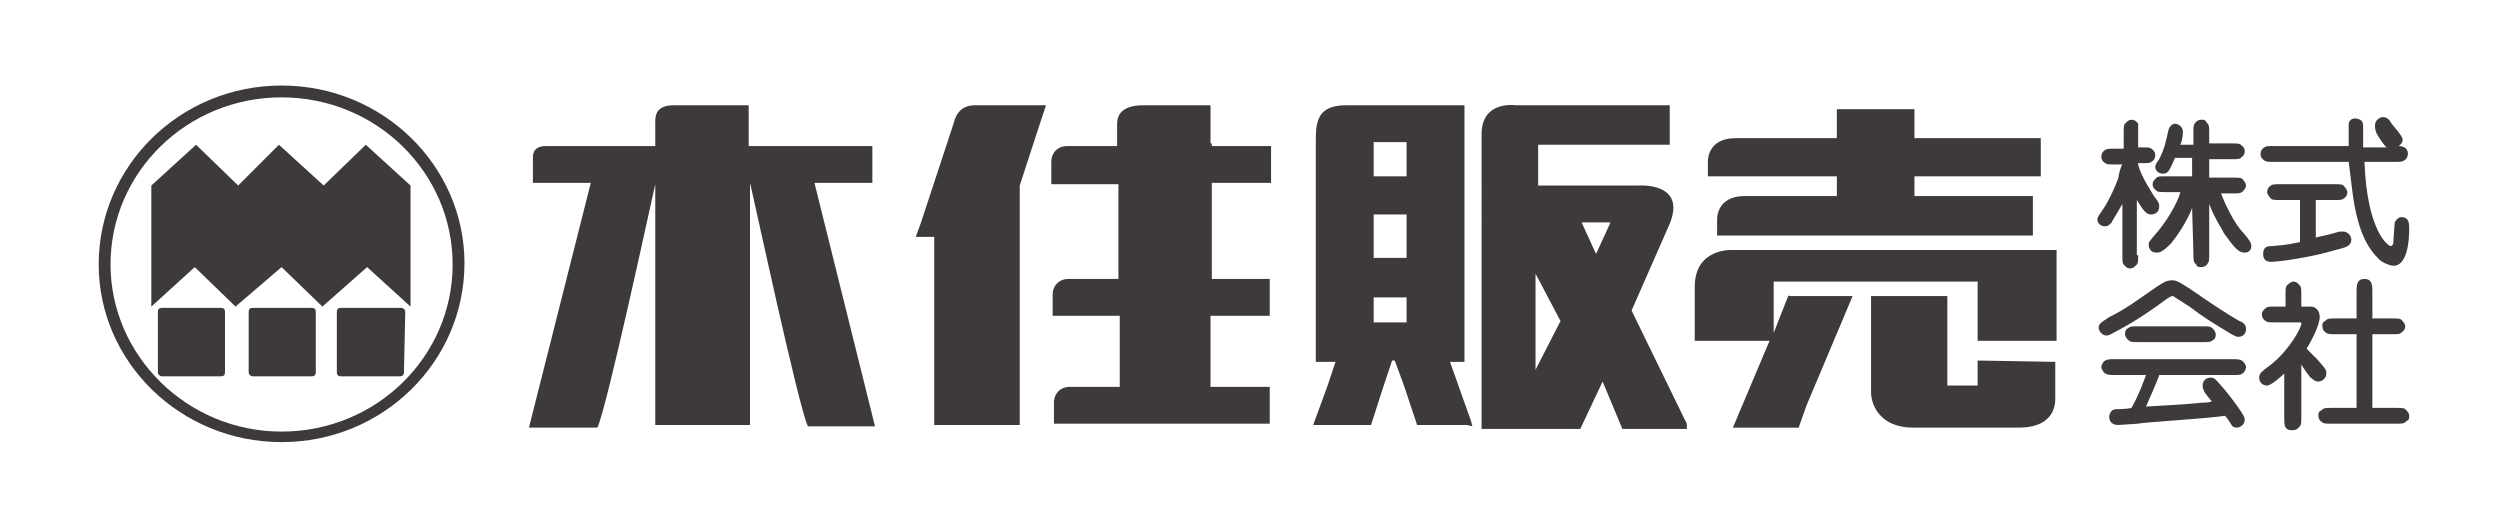
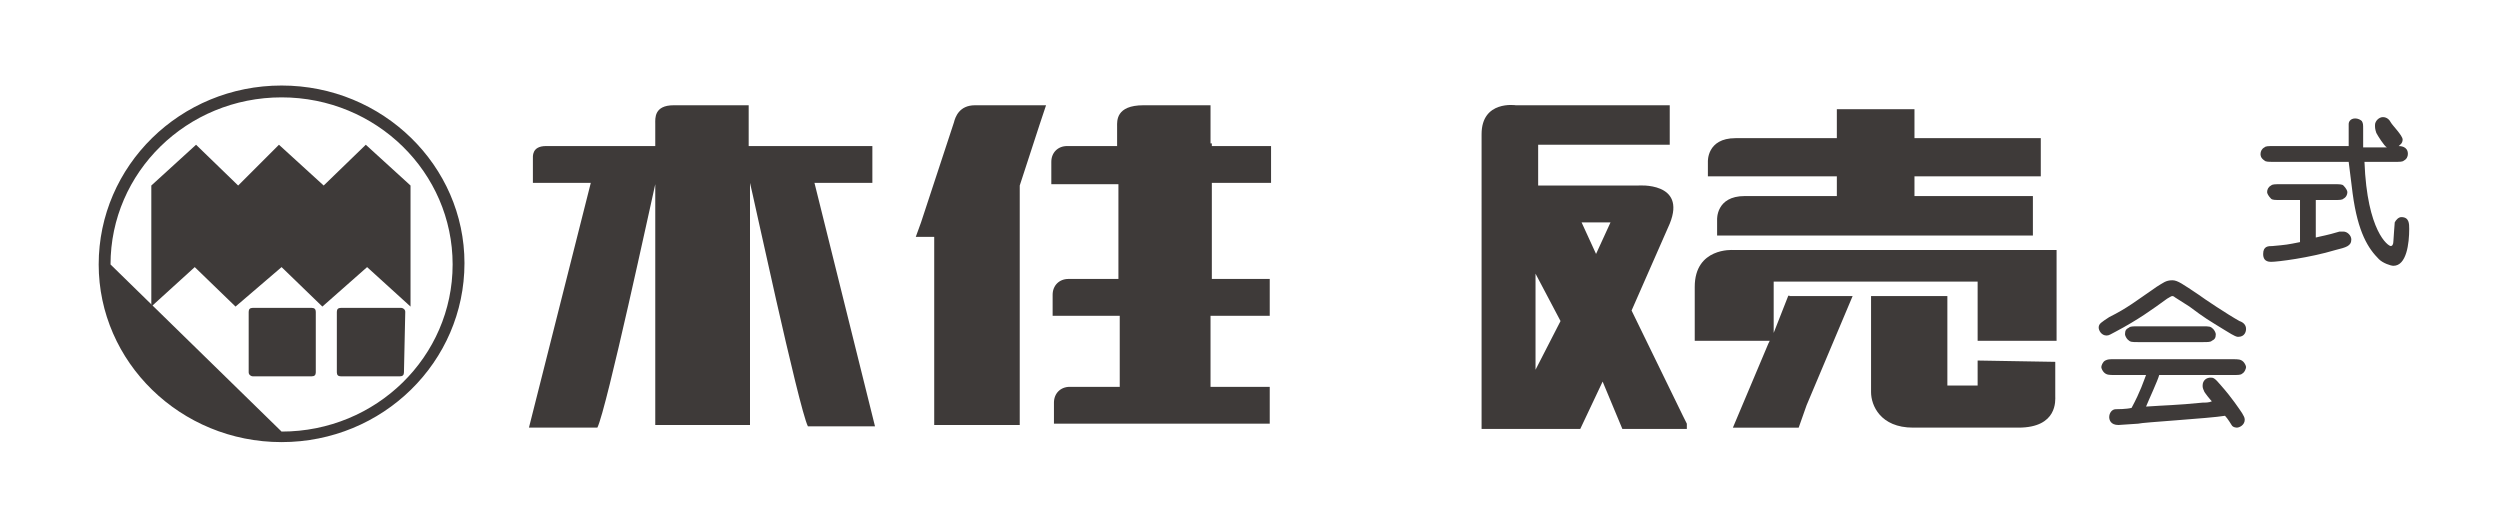
<svg xmlns="http://www.w3.org/2000/svg" version="1.1" id="レイヤー_1" x="0px" y="0px" viewBox="0 0 190 40" style="enable-background:new 0 0 190 40;" xml:space="preserve">
  <style type="text/css">
	.st0{fill:#3E3A39;}
</style>
-   <path class="st0" d="M166.6,15.8c-0.2,0.6-0.8,1.7-1.6,2.7c-0.7,0.7-0.9,0.7-1.1,0.7c-0.5,0-0.6-0.4-0.6-0.6c0-0.2,0-0.2,0.6-0.9  c1.2-1.4,1.8-2.9,1.8-3.1h-1.1c-0.4,0-0.6,0-0.7-0.1c-0.1-0.1-0.3-0.2-0.3-0.5c0-0.2,0.1-0.3,0.3-0.5c0.1-0.1,0.3-0.1,0.7-0.1h2V12  h-1.3c-0.4,0.9-0.5,1.2-0.9,1.2c-0.5,0-0.6-0.4-0.6-0.5s0-0.2,0.3-0.6c0.4-0.8,0.5-1.3,0.7-2.2c0.1-0.4,0.4-0.5,0.5-0.5  c0.2,0,0.6,0.2,0.6,0.6c0,0.1,0,0.6-0.2,1h1v-0.9c0-0.4,0-0.6,0.1-0.7c0.1-0.2,0.3-0.3,0.5-0.3s0.3,0,0.4,0.2  c0.2,0.2,0.2,0.3,0.2,0.8v0.8h1.7c0.4,0,0.6,0,0.7,0.1c0.1,0.1,0.3,0.2,0.3,0.5s-0.2,0.4-0.3,0.5s-0.3,0.1-0.7,0.1h-1.7v1.4h1.8  c0.5,0,0.7,0,0.8,0.2c0.1,0.1,0.2,0.3,0.2,0.4c0,0.1-0.1,0.3-0.2,0.4c-0.2,0.2-0.3,0.2-0.8,0.2h-0.9c0.3,0.8,1,2.3,1.7,3  c0.4,0.5,0.6,0.7,0.6,1c0,0.4-0.3,0.5-0.5,0.5c-0.5,0-0.8-0.4-1.6-1.5c0-0.1-0.7-1.1-1.1-2.2v3.8c0,0.4,0,0.6-0.1,0.7  c-0.1,0.2-0.3,0.3-0.5,0.3s-0.3,0-0.4-0.2c-0.2-0.2-0.2-0.3-0.2-0.8L166.6,15.8L166.6,15.8z M162.5,19.4c0,0.4,0,0.6-0.1,0.7  c-0.2,0.2-0.3,0.3-0.5,0.3c-0.3,0-0.4-0.2-0.5-0.3c-0.1-0.1-0.1-0.3-0.1-0.7v-3.9c-0.5,0.9-0.8,1.3-0.8,1.4  c-0.2,0.2-0.3,0.3-0.5,0.3c-0.5,0-0.6-0.4-0.6-0.5c0-0.2,0.1-0.3,0.5-0.9c0.4-0.6,0.9-1.7,1.1-2.3c0-0.2,0.2-0.9,0.3-1h-0.6  c-0.4,0-0.6,0-0.7-0.1c-0.3-0.2-0.3-0.4-0.3-0.5c0-0.2,0.1-0.4,0.3-0.5c0.1-0.1,0.3-0.1,0.7-0.1h0.7v-1.2c0-0.4,0-0.6,0.1-0.7  c0.2-0.2,0.3-0.3,0.5-0.3c0.3,0,0.4,0.2,0.5,0.3c0,0.1,0,0.3,0,0.7v1.1h0.3c0.4,0,0.6,0,0.7,0.1c0.3,0.2,0.3,0.4,0.3,0.5  c0,0.2-0.1,0.4-0.3,0.5c-0.1,0.1-0.3,0.1-0.7,0.1h-0.3v0.1c0.2,0.9,1.1,2.2,1.2,2.4c0.4,0.5,0.4,0.6,0.4,0.8c0,0.4-0.3,0.6-0.6,0.6  c-0.4,0-0.6-0.3-1.1-1.1v4.2H162.5z" />
  <path class="st0" d="M179.7,12.3c0.2,5.3,1.8,6.4,2,6.4c0.1,0,0.2-0.1,0.2-0.4c0-0.2,0.1-1.3,0.1-1.4c0.1-0.2,0.3-0.4,0.5-0.4  c0.6,0,0.6,0.5,0.6,0.9c0,1.1-0.2,2.8-1.2,2.8c-0.2,0-0.8-0.2-1.1-0.5c-0.8-0.8-1.6-2-2-5c-0.1-0.8-0.2-1.6-0.3-2.4h-5.7  c-0.4,0-0.6,0-0.7-0.1c-0.3-0.2-0.3-0.4-0.3-0.5c0-0.2,0.1-0.4,0.3-0.5c0.1-0.1,0.3-0.1,0.7-0.1h5.7c0-1.1,0-1.5,0-1.7  c0-0.1,0.1-0.4,0.5-0.4c0.2,0,0.4,0.1,0.5,0.2c0.1,0.2,0.1,0.2,0.1,0.7v0.8v0.5h1.8c-0.2-0.1-0.7-0.9-0.8-1.1  c-0.1-0.3-0.1-0.4-0.1-0.6c0-0.3,0.3-0.6,0.6-0.6s0.5,0.2,0.6,0.4s0.9,1,0.9,1.3s-0.2,0.4-0.3,0.5c0.1,0,0.7,0,0.7,0.6  c0,0.2-0.1,0.4-0.3,0.5c-0.1,0.1-0.3,0.1-0.7,0.1H179.7z M175.8,18.1c0.8-0.2,1-0.2,2-0.5c0.1,0,0.2,0,0.3,0c0.3,0,0.6,0.3,0.6,0.6  c0,0.5-0.4,0.6-1.2,0.8c-2,0.6-4.4,0.9-4.9,0.9s-0.6-0.3-0.6-0.6c0-0.6,0.4-0.6,0.7-0.6c1.1-0.1,1.1-0.1,2.1-0.3v-3.2h-1.5  c-0.4,0-0.6,0-0.7-0.1c-0.2-0.2-0.3-0.4-0.3-0.5c0-0.2,0.1-0.4,0.3-0.5c0.1-0.1,0.3-0.1,0.7-0.1h4.1c0.4,0,0.6,0,0.7,0.1  c0.2,0.2,0.3,0.4,0.3,0.5c0,0.2-0.1,0.4-0.3,0.5c-0.1,0.1-0.3,0.1-0.7,0.1H176v2.9H175.8z" />
  <path class="st0" d="M160.7,28.5c-0.4,0-0.6,0-0.8-0.2c-0.1-0.1-0.2-0.3-0.2-0.4s0.1-0.4,0.3-0.5s0.3-0.1,0.7-0.1h9  c0.4,0,0.6,0,0.8,0.2c0.1,0.1,0.2,0.3,0.2,0.4s-0.1,0.4-0.3,0.5c-0.1,0.1-0.3,0.1-0.7,0.1h-5.6c-0.1,0.4-0.8,1.9-1,2.4  c1.4-0.1,2.3-0.1,4.3-0.3c0.2,0,0.5,0,0.7-0.1c-0.1-0.1-0.6-0.7-0.6-0.8c-0.1-0.2-0.1-0.3-0.1-0.4c0-0.4,0.3-0.6,0.6-0.6  c0.2,0,0.3,0,0.8,0.6c0.8,0.9,1.4,1.8,1.6,2.1c0.1,0.2,0.2,0.3,0.2,0.5c0,0.4-0.4,0.6-0.6,0.6c0,0-0.3,0-0.4-0.2  c0,0-0.3-0.5-0.5-0.7c-1.2,0.2-6.3,0.5-6.6,0.6c-0.2,0-1.3,0.1-1.5,0.1c-0.6,0-0.7-0.4-0.7-0.6c0-0.3,0.2-0.6,0.5-0.6  c0.1,0,0.8,0,1.2-0.1c0.7-1.3,0.9-2,1.1-2.5H160.7z M165.3,22.6c-0.1-0.1-0.2-0.1-0.2-0.1c-0.1,0-0.2,0.1-0.4,0.2  c-1.1,0.8-2.2,1.6-3.9,2.5c-0.4,0.2-0.5,0.3-0.7,0.3c-0.4,0-0.6-0.4-0.6-0.6c0-0.3,0.2-0.4,0.8-0.8c1.4-0.7,2-1.2,3.6-2.3  c0.5-0.3,0.7-0.5,1.2-0.5c0.4,0,0.8,0.3,2,1.1c0.4,0.3,2.2,1.5,3.1,2c0.3,0.1,0.5,0.3,0.5,0.6c0,0.2-0.1,0.6-0.6,0.6  c-0.1,0-0.2,0-1-0.5c-1.3-0.8-1.5-0.9-2.7-1.8L165.3,22.6z M167.4,24.8c0.5,0,0.6,0,0.8,0.2c0.1,0.1,0.2,0.3,0.2,0.4  c0,0.3-0.1,0.4-0.3,0.5c-0.1,0.1-0.3,0.1-0.7,0.1h-4.9c-0.5,0-0.6,0-0.8-0.2c-0.1-0.1-0.2-0.3-0.2-0.4c0-0.3,0.1-0.4,0.3-0.5  c0.1-0.1,0.3-0.1,0.7-0.1H167.4z" />
-   <path class="st0" d="M173.7,28.3c-0.3,0.3-1.1,1-1.4,1c-0.4,0-0.6-0.3-0.6-0.6c0-0.3,0.1-0.4,0.9-1c1.4-1.1,2.3-2.8,2.3-3.1  c0-0.1,0-0.1-0.2-0.1h-1.8c-0.4,0-0.6,0-0.7-0.1c-0.2-0.1-0.3-0.3-0.3-0.5s0.1-0.3,0.2-0.4c0.2-0.2,0.3-0.2,0.8-0.2h0.8v-0.9  c0-0.4,0-0.6,0.1-0.7c0.1-0.1,0.3-0.3,0.5-0.3s0.3,0.1,0.4,0.2c0.2,0.2,0.2,0.3,0.2,0.8v0.9h0.7c0.4,0,0.7,0.3,0.7,0.8  s-0.5,1.6-1,2.4c0.2,0.2,0.6,0.6,0.8,0.8c0.7,0.8,0.7,0.8,0.7,1.1c0,0.4-0.4,0.6-0.6,0.6c-0.3,0-0.4-0.2-0.6-0.3  c-0.1-0.1-0.6-0.8-0.7-1v4c0,0.5,0,0.6-0.2,0.8c-0.1,0.1-0.2,0.2-0.5,0.2c-0.6,0-0.6-0.4-0.6-1v-3.4H173.7z M179.1,31v-5.6h-1.6  c-0.4,0-0.6,0-0.7-0.1c-0.2-0.1-0.3-0.3-0.3-0.5s0-0.3,0.2-0.4c0.2-0.2,0.3-0.2,0.8-0.2h1.6v-2c0-0.5,0-1,0.6-1s0.6,0.5,0.6,1v2h1.5  c0.4,0,0.6,0,0.7,0.1c0.1,0.1,0.3,0.3,0.3,0.5s-0.1,0.3-0.2,0.4c-0.2,0.2-0.3,0.2-0.8,0.2h-1.5V31h1.8c0.4,0,0.6,0,0.7,0.1  c0.2,0.2,0.3,0.3,0.3,0.5s0,0.3-0.2,0.4c-0.2,0.2-0.3,0.2-0.8,0.2h-4.9c-0.4,0-0.6,0-0.7-0.1c-0.2-0.1-0.3-0.3-0.3-0.5  s0-0.3,0.2-0.4c0.2-0.2,0.3-0.2,0.8-0.2H179.1z" />
-   <path class="st0" d="M111.9,32.4L111.9,32.4l-0.1-0.4l-1.6-4.5h0.4h0.1h0.6V8h-0.7c0,0,0,0-0.1,0h-8.2c-2.3,0-2.3,1.4-2.3,2.9v16.7  c0-2.2,0-0.6,0-0.6v0.5h1.5l-0.6,1.8l0,0l-1.1,3h0.5h0.1h3.4h0.1h0.3l0.8-2.5l0.8-2.4h0.2l0.7,1.9l0,0l1,3h0.3l0,0h3.4h0.1  L111.9,32.4L111.9,32.4z M104.4,10.8h2.5v2.6h-2.5V10.8z M104.4,16.3h2.5v3.3h-2.5V16.3z M104.4,22.6h2.5v1.9h-2.5V22.6z" />
  <path class="st0" d="M156.2,27.5L156.2,27.5L156.2,27.5l-5.9-0.1v-0.1v0.1v1.9H148v-0.1v-6.7h-5.8v7.3c0,1,0.7,2.7,3.2,2.7h8  c3,0,2.8-2.1,2.8-2.4V27.5z M131.7,19c0,0-2.9-0.2-2.9,2.8v4.1h5.7l-0.1,0.2l-2.7,6.4h4.8h0.1c0,0,0,0,0.1,0l0.6-1.7l3.5-8.3H136  c0,0,0-0.1-0.1,0l-1.1,2.8v-3.9h15.5v4.5h6V19H131.7z M129.8,13.4h9.8v1.5h-7c-2.2,0-2.1,1.8-2.1,1.8v1.2h24v-3h-0.3l0,0h-8.7v-1.5  h8.2l0,0h1.4v-2.9h-9.6V8.3h0l0,0h-5.9v2.2h-5.1l0,0h-2.6c-2.2,0-2.1,1.8-2.1,1.8S129.8,13.4,129.8,13.4z" />
  <path class="st0" d="M79,9.5L79.5,8H78l0,0h-3.9c-1.2,0-1.5,0.9-1.6,1.3L70,16.9L69.6,18H71v13.6c0,0.1,0,0.1,0,0.2v0.5h6.5V14.6  v-0.5L79,9.5z" />
  <path class="st0" d="M127.9,31.6l-3.9-8l2.9-6.6c1.3-3.2-2.4-2.9-2.4-2.9h-7.6V11h9.7l0,0h0.3V8h-0.4l0,0h-11.3c0,0-2.6-0.4-2.6,2.2  V32l0,0v0.6h7.5l1.7-3.6l1.5,3.6h4.9v-0.4L127.9,31.6z M116.7,28.1v-7.3l1.9,3.6L116.7,28.1z M121.3,19.3l-1.1-2.4h2.2L121.3,19.3z" />
-   <path class="st0" d="M7.5,20.1c0,7.4,6.2,13.5,13.9,13.5S35.3,27.5,35.3,20c0-7.4-6.2-13.5-13.9-13.5S7.5,12.6,7.5,20.1 M8.4,20.1  c0-7,5.8-12.7,13-12.7s13,5.7,13,12.7s-5.8,12.7-13,12.7C14.2,32.8,8.4,27,8.4,20.1" />
+   <path class="st0" d="M7.5,20.1c0,7.4,6.2,13.5,13.9,13.5S35.3,27.5,35.3,20c0-7.4-6.2-13.5-13.9-13.5S7.5,12.6,7.5,20.1 M8.4,20.1  c0-7,5.8-12.7,13-12.7s13,5.7,13,12.7s-5.8,12.7-13,12.7" />
  <polygon class="st0" points="14.9,11 11.5,14.1 11.5,23.3 14.8,20.3 17.9,23.3 21.4,20.3 24.5,23.3 27.9,20.3 31.2,23.3 31.2,14.1   27.8,11 24.6,14.1 21.2,11 18.1,14.1 " />
-   <path class="st0" d="M17.1,28.3c0,0.2-0.1,0.3-0.3,0.3h-4.5c-0.1,0-0.3-0.1-0.3-0.3v-4.6c0-0.2,0.1-0.3,0.3-0.3h4.5  c0.2,0,0.3,0.1,0.3,0.3V28.3z" />
  <path class="st0" d="M24,28.3c0,0.2-0.1,0.3-0.3,0.3h-4.5c-0.1,0-0.3-0.1-0.3-0.3v-4.6c0-0.2,0.1-0.3,0.3-0.3h4.5  c0.2,0,0.3,0.1,0.3,0.3V28.3z" />
  <path class="st0" d="M30.7,28.3c0,0.2-0.1,0.3-0.3,0.3h-4.5c-0.2,0-0.3-0.1-0.3-0.3v-4.6c0-0.2,0.1-0.3,0.3-0.3h4.6  c0.1,0,0.3,0.1,0.3,0.3L30.7,28.3L30.7,28.3z" />
  <path class="st0" d="M57,13.9c0.1,0.3,3.7,17.1,4.4,18.5h5.1l-4.6-18.5h1.3h3.1v-2.8H66h-9.1V8h-5.7c-1.5,0-1.4,1-1.4,1.4v1.7h-8.3  c-1.1,0-1,0.8-1,1v1.8h4.4l-4.7,18.6h5.2c0.7-1.4,4.1-17.2,4.4-18.5v17.6c0,0,0,0,0,0.1v0.6h0.7l0,0h5.8l0,0H57V26l0,0L57,13.9  L57,13.9z" />
  <path class="st0" d="M96.3,13.9L96.3,13.9h0.3v-2.8h-0.3l0,0h-0.8h-0.1h-3.3v-0.2H92V8h-5.1c-2.1,0-2,1.2-2,1.6v1.5h-3.8  c-0.7,0-1.2,0.5-1.2,1.2v0.4c0,0,0,0,0,0.1V14h0.3l0,0H85v7.2h-3.8c-0.7,0-1.2,0.5-1.2,1.2v0.3c0,0,0,0,0,0.1V24h0.3l0,0h4.8v5.4  h-3.8c-0.7,0-1.2,0.5-1.2,1.2v0.3c0,0,0,0,0,0.1v1.2h16.4v-2.8h-0.2c0,0,0,0-0.1,0H92v-5.4h4.2l0,0h0.3v-2.8h-0.3l0,0h-0.7h-0.1  h-3.3v-7.3H96.3z" />
</svg>